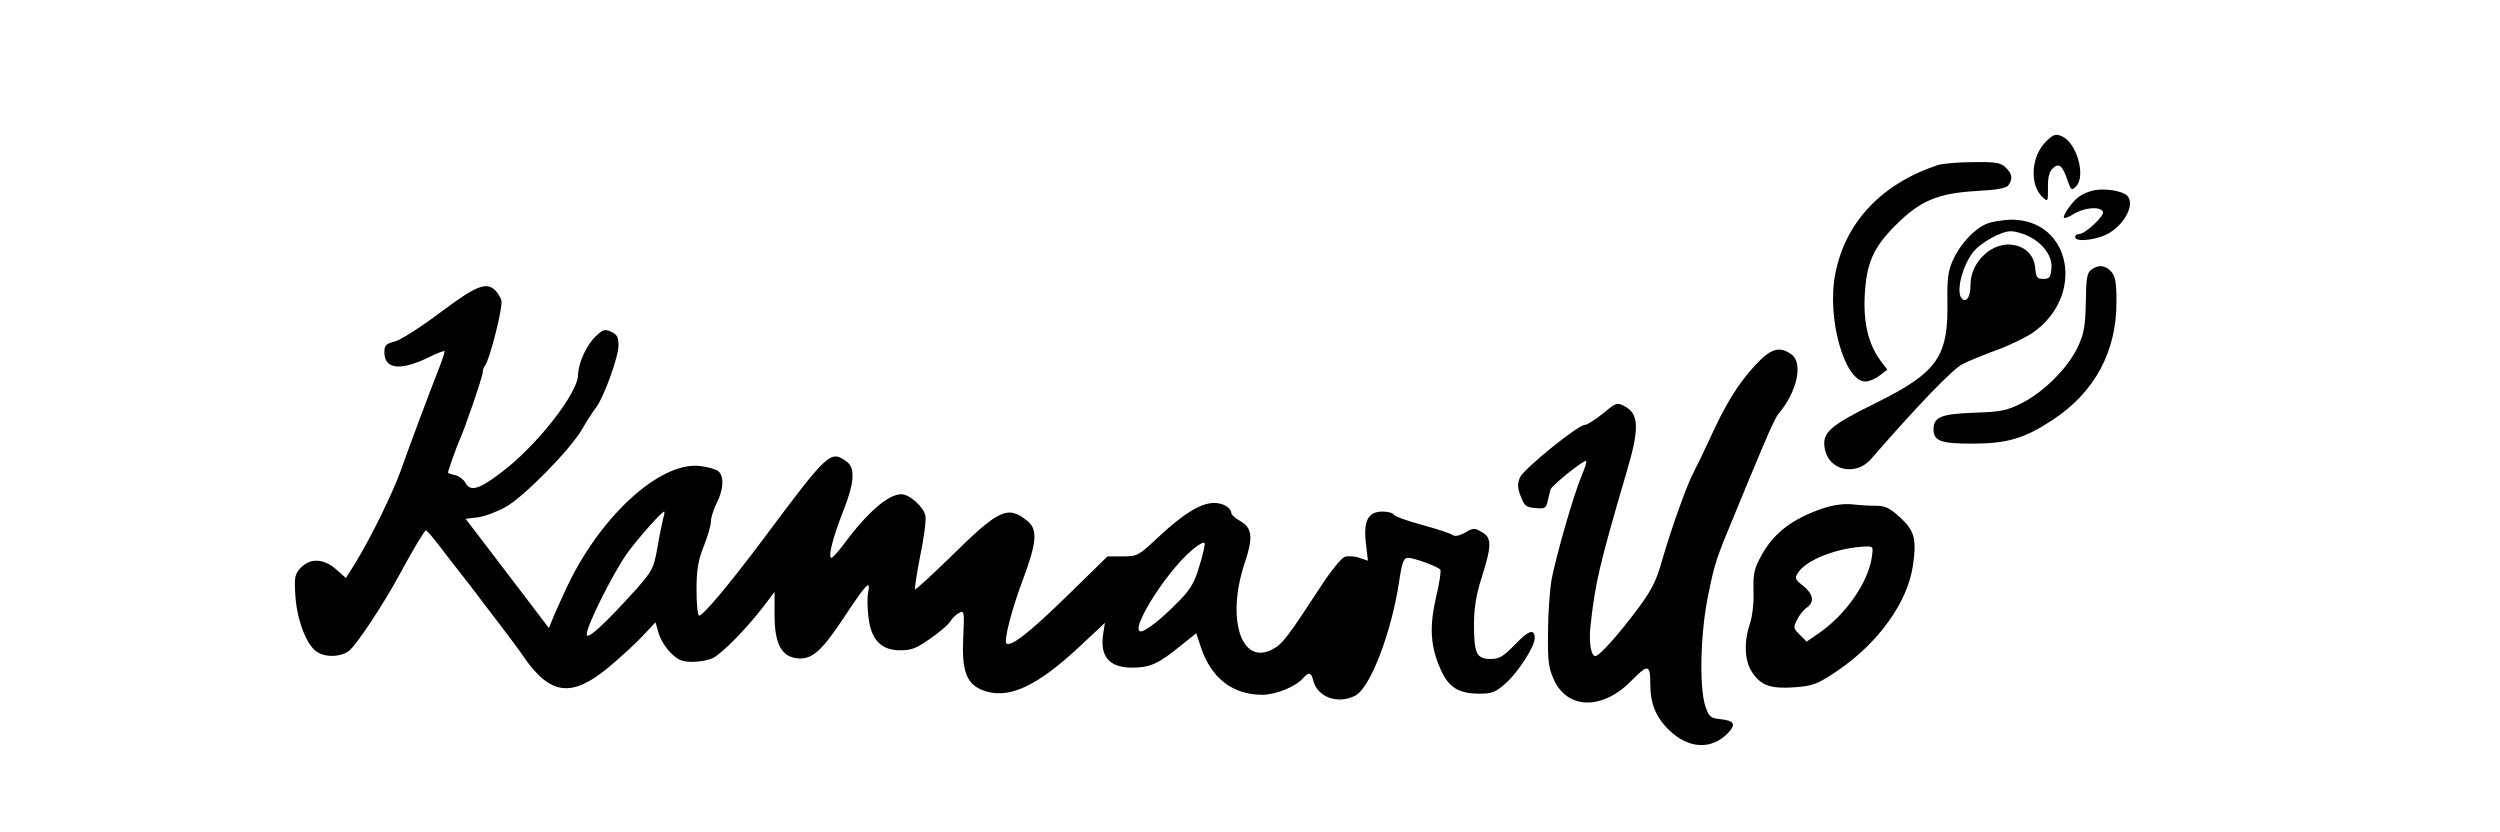
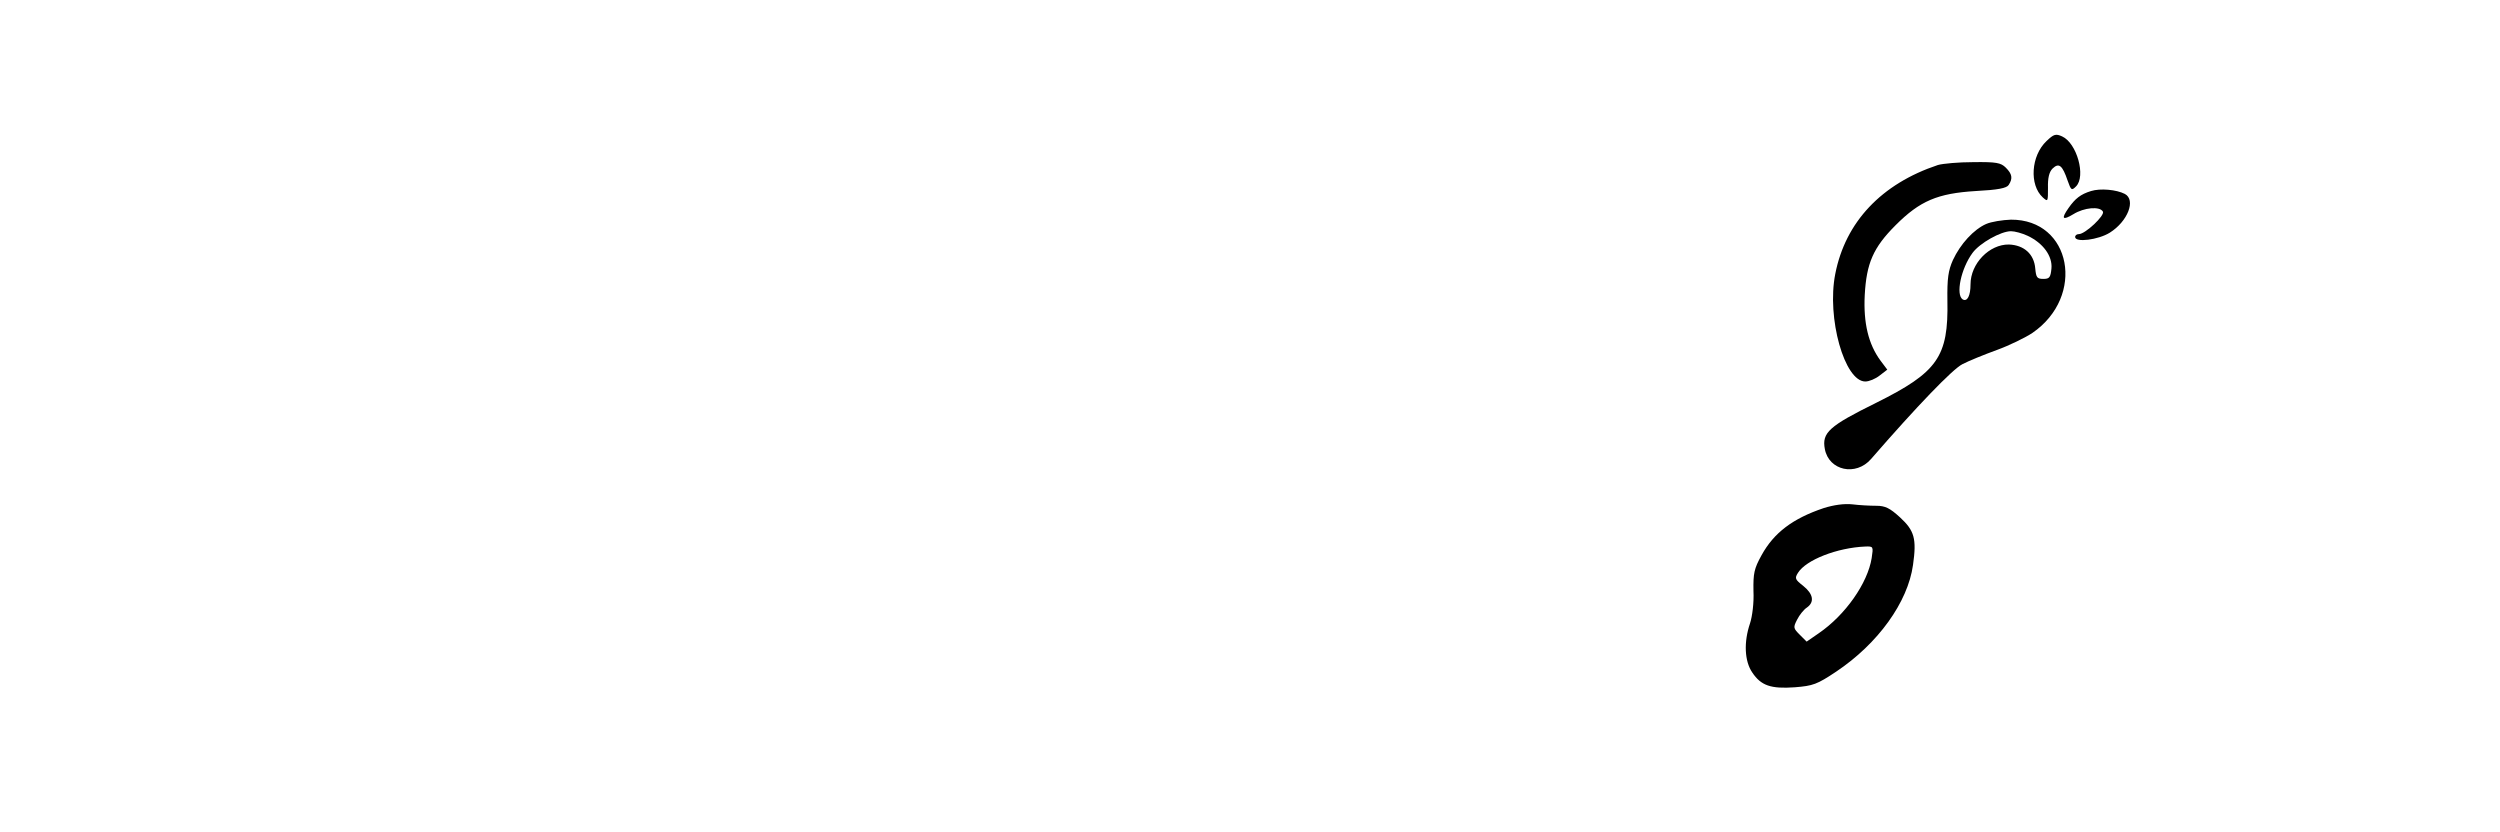
<svg xmlns="http://www.w3.org/2000/svg" version="1.0" viewBox="0 0 865 288">
  <path d="M7081 2392c-54-51-60-152-13-195 18-16 18-15 18 33-1 34 4 55 16 67 22 21 34 11 52-42 12-34 14-35 29-20 35 35 3 150-48 173-22 10-29 8-54-16zM6705 2309c-195-65-320-197-355-377-30-152 32-372 104-372 13 0 35 9 50 21l26 20-24 32c-41 56-59 129-54 226 6 110 29 164 107 242 84 84 145 110 277 118 77 4 107 10 114 21 15 23 12 38-10 60-17 17-33 20-112 19-51 0-106-5-123-10zM7235 2219c-36-11-55-26-78-59-26-37-21-44 17-21 37 23 91 28 102 9 8-13-61-78-83-78-7 0-13-4-13-10 0-20 80-10 120 15 62 39 91 113 52 134-29 15-85 20-117 10z" transform="matrix(.1 0 0 -.1 0 288)" />
-   <path d="M6872 2105c-43-19-89-69-115-125-16-36-20-63-19-140 4-195-34-248-247-354-162-80-188-103-177-160 14-74 107-95 160-34 158 182 282 311 316 328 21 11 75 33 119 49s99 43 123 59c185 127 135 393-74 392-29-1-68-7-86-15zm144-41c53-25 86-70 82-113-3-31-7-36-28-36-22 0-25 5-28 36-4 50-39 81-91 83-68 1-133-66-133-138 0-39-11-61-27-52-25 16-6 107 34 161 25 34 98 75 133 75 13 0 39-7 58-16z" transform="matrix(.1 0 0 -.1 0 288)" />
-   <path d="M7236 1947c-15-11-18-30-19-112-2-84-6-109-28-156-34-72-118-156-194-194-52-26-72-30-165-33-113-4-140-15-140-57 0-41 25-50 134-50 121 0 181 18 278 82 146 96 222 237 221 411 0 65-4 86-18 102-21 23-44 25-69 7zM1525 1800c-66-50-137-95-157-101-33-8-38-14-38-38 0-59 56-65 154-17 28 14 52 23 54 21 2-1-8-32-22-67-31-78-99-261-130-348-27-75-102-229-153-312l-36-58-34 30c-43 38-90 40-123 5-20-22-22-31-18-97 6-84 38-169 74-193 30-20 78-19 109 1 24 15 122 163 179 269 49 90 85 150 90 150 3 0 26-27 51-60s58-75 73-94 36-46 47-61 47-62 80-105 73-96 88-119c92-132 166-141 295-33 43 36 96 85 119 110l41 44 11-38c6-21 25-52 42-68 25-25 39-31 75-31 25 0 57 6 72 14 32 17 113 99 171 174l41 54v-80c0-100 24-145 81-150 50-4 84 27 164 149 73 110 88 125 79 80-4-17-3-56 1-87 9-78 44-114 110-114 38 0 57 7 103 40 32 22 63 48 69 59 7 11 21 25 31 30 18 10 19 6 15-82-6-116 10-161 64-184 89-36 189 9 346 157l80 75-6-38c-12-78 21-117 99-117 63 0 92 13 168 75l55 44 16-48c36-108 110-165 214-165 47 1 116 29 140 58 19 22 28 20 35-9 14-57 85-83 145-52 52 26 126 220 152 395 10 68 16 82 31 82 19 0 97-28 111-40 4-3-2-46-14-95-24-105-20-172 16-252 28-62 62-83 134-83 45 0 56 5 92 37 43 39 99 126 99 155 0 34-20 28-68-22-41-42-54-50-85-50-48 0-57 19-57 118 0 57 7 102 26 162 36 113 36 140 1 159-25 15-30 15-58-2-20-11-35-14-43-8-6 5-54 21-106 35s-96 30-98 36c-2 5-19 10-38 10-50 0-67-31-58-109l7-61-30 10c-16 6-39 7-51 3-12-5-50-52-84-105-111-170-131-197-164-214-108-59-162 102-98 296 31 92 27 124-16 148-17 9-30 22-30 29s-9 17-19 23c-54 28-119-2-236-111-66-62-70-64-120-64h-53l-139-136c-129-126-196-179-211-165-9 10 18 117 59 225 47 127 50 171 12 200-66 53-98 38-260-122-68-66-125-119-127-116-2 2 6 55 18 116 13 62 21 124 18 138-5 30-55 75-83 75-46 0-117-62-199-172-19-26-39-48-43-48-13 0 4 69 40 160 40 101 43 152 11 174-55 39-63 31-287-269-116-155-208-265-222-265-5 0-9 40-9 88 0 70 5 101 25 152 14 35 25 74 25 87s9 41 20 63c24 47 26 93 5 110-9 7-38 15-66 18-140 13-349-181-463-431-18-39-39-85-45-101l-12-29-47 62c-26 34-91 119-144 189l-97 127 42 5c23 3 66 19 95 35 63 34 225 199 266 270 16 28 37 60 47 73 28 36 79 177 79 217 0 28-5 38-25 47-22 10-29 8-51-13-34-30-63-95-64-136 0-63-145-248-266-338-77-59-107-67-124-35-6 11-22 23-35 26-14 3-25 7-25 9 0 5 30 90 39 110 20 43 81 222 81 236 0 8 4 19 8 24 16 18 63 205 57 225-3 11-13 27-21 35-31 31-66 17-189-75zm770-712c-3-13-13-58-20-101-13-73-17-81-73-145-108-120-172-179-172-157 0 31 94 217 141 282 41 56 119 143 127 143 2 0 1-10-3-22zm1855-166c-16-55-30-80-68-119-53-54-91-86-121-103-76-40 65 196 167 280 20 17 38 26 40 21s-6-41-18-79zM6071 1614c-59-64-102-135-156-254-21-46-46-97-55-114-21-37-79-199-111-311-17-61-35-98-79-157-65-88-136-168-150-168-15 0-23 46-17 103 16 148 30 210 126 537 44 148 42 199-9 225-25 13-29 12-74-26-27-21-54-39-62-39-24 0-213-153-225-182-9-22-9-36 3-66 12-32 18-37 51-40s37 0 42 25c4 15 8 33 10 40 5 14 117 104 123 98 3-2-5-26-16-52-27-64-88-276-104-360-6-38-12-120-12-183-1-98 2-122 21-163 48-103 169-104 269-1 56 57 64 56 64-14 0-67 20-115 66-159 67-65 148-68 204-8 28 30 20 42-30 47-31 3-37 8-49 43-22 63-18 250 8 379 24 120 28 131 99 301 27 66 68 165 91 219 23 55 47 107 55 115 64 75 86 176 44 205-42 30-72 20-127-40z" transform="matrix(.1 0 0 -.1 0 288)" />
+   <path d="M6872 2105c-43-19-89-69-115-125-16-36-20-63-19-140 4-195-34-248-247-354-162-80-188-103-177-160 14-74 107-95 160-34 158 182 282 311 316 328 21 11 75 33 119 49s99 43 123 59c185 127 135 393-74 392-29-1-68-7-86-15zm144-41c53-25 86-70 82-113-3-31-7-36-28-36-22 0-25 5-28 36-4 50-39 81-91 83-68 1-133-66-133-138 0-39-11-61-27-52-25 16-6 107 34 161 25 34 98 75 133 75 13 0 39-7 58-16" transform="matrix(.1 0 0 -.1 0 288)" />
  <path d="M6310 1122c-107-36-172-85-215-163-26-47-29-63-28-124 2-40-4-88-12-112-22-65-19-131 8-170 30-45 64-57 147-51 63 5 77 10 143 54 145 97 248 240 266 369 13 91 5 119-45 165-35 32-51 40-82 40-22 0-59 2-83 5-28 3-64-2-99-13zm166-173c-14-87-91-197-183-260l-42-29-24 24c-22 22-23 25-9 52 8 16 23 35 34 42 27 19 22 47-13 75-28 22-30 26-18 45 28 45 136 87 233 91 28 1 28 0 22-40z" transform="matrix(.1 0 0 -.1 0 288)" />
</svg>